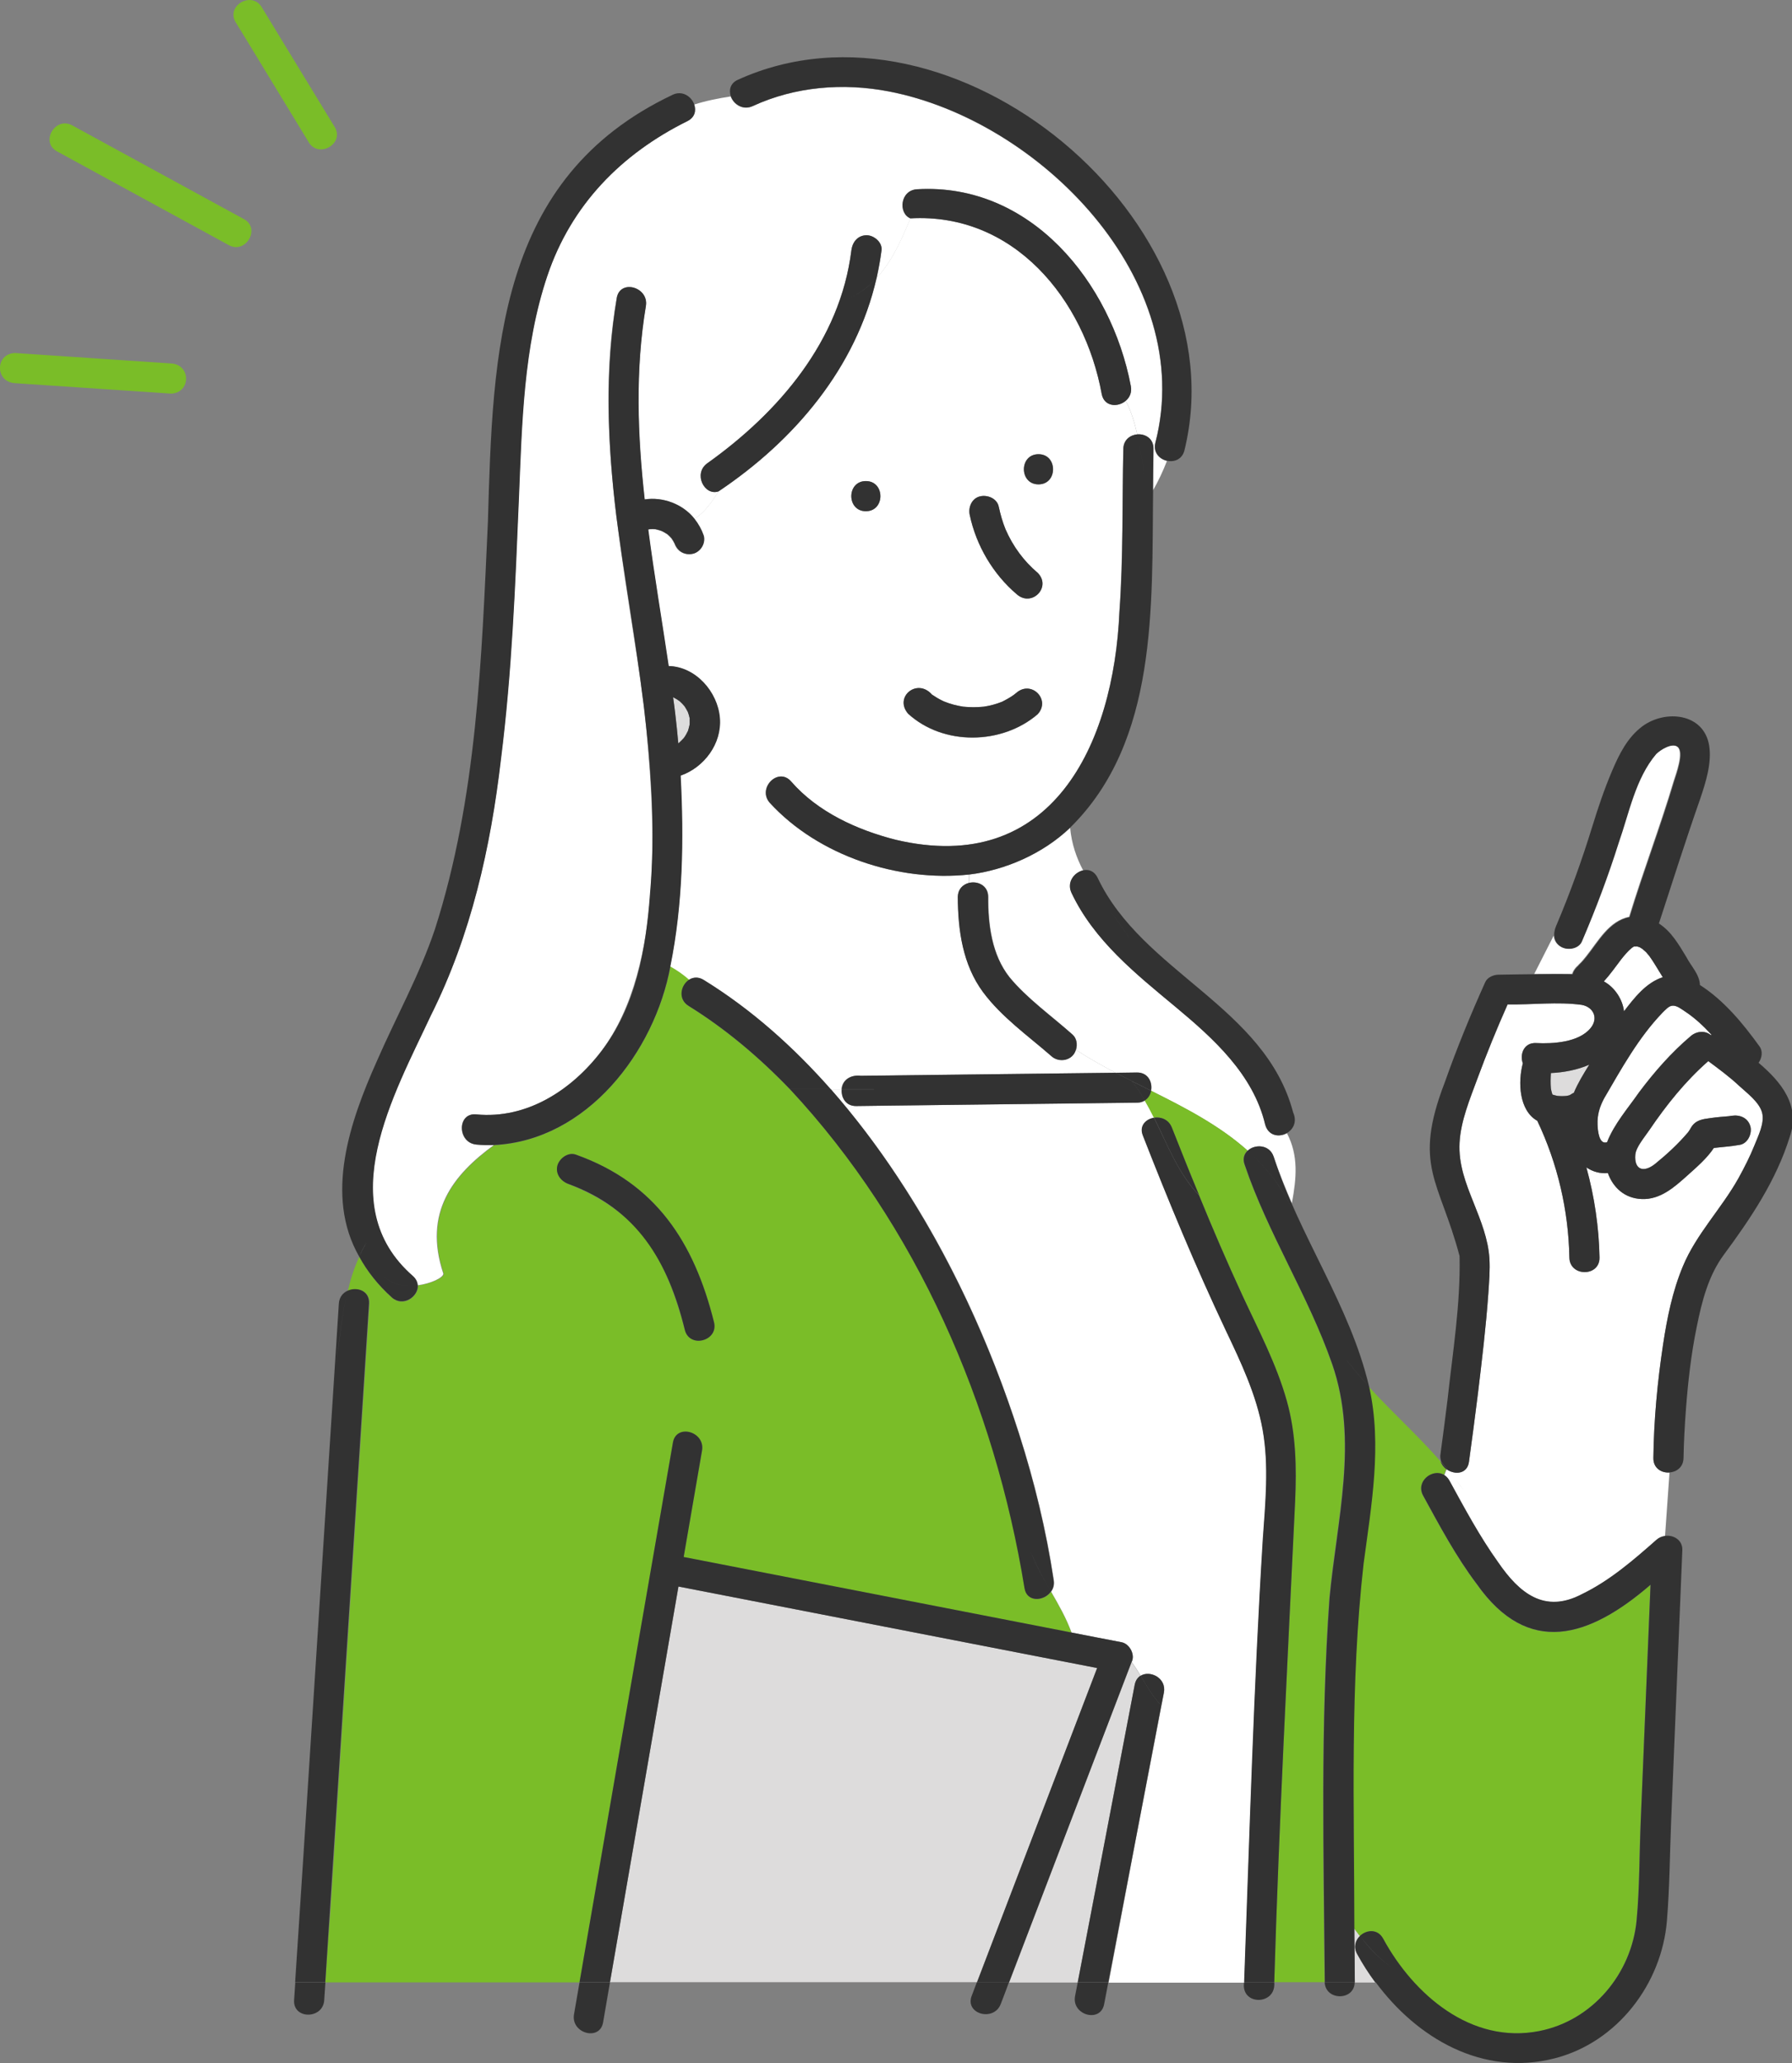
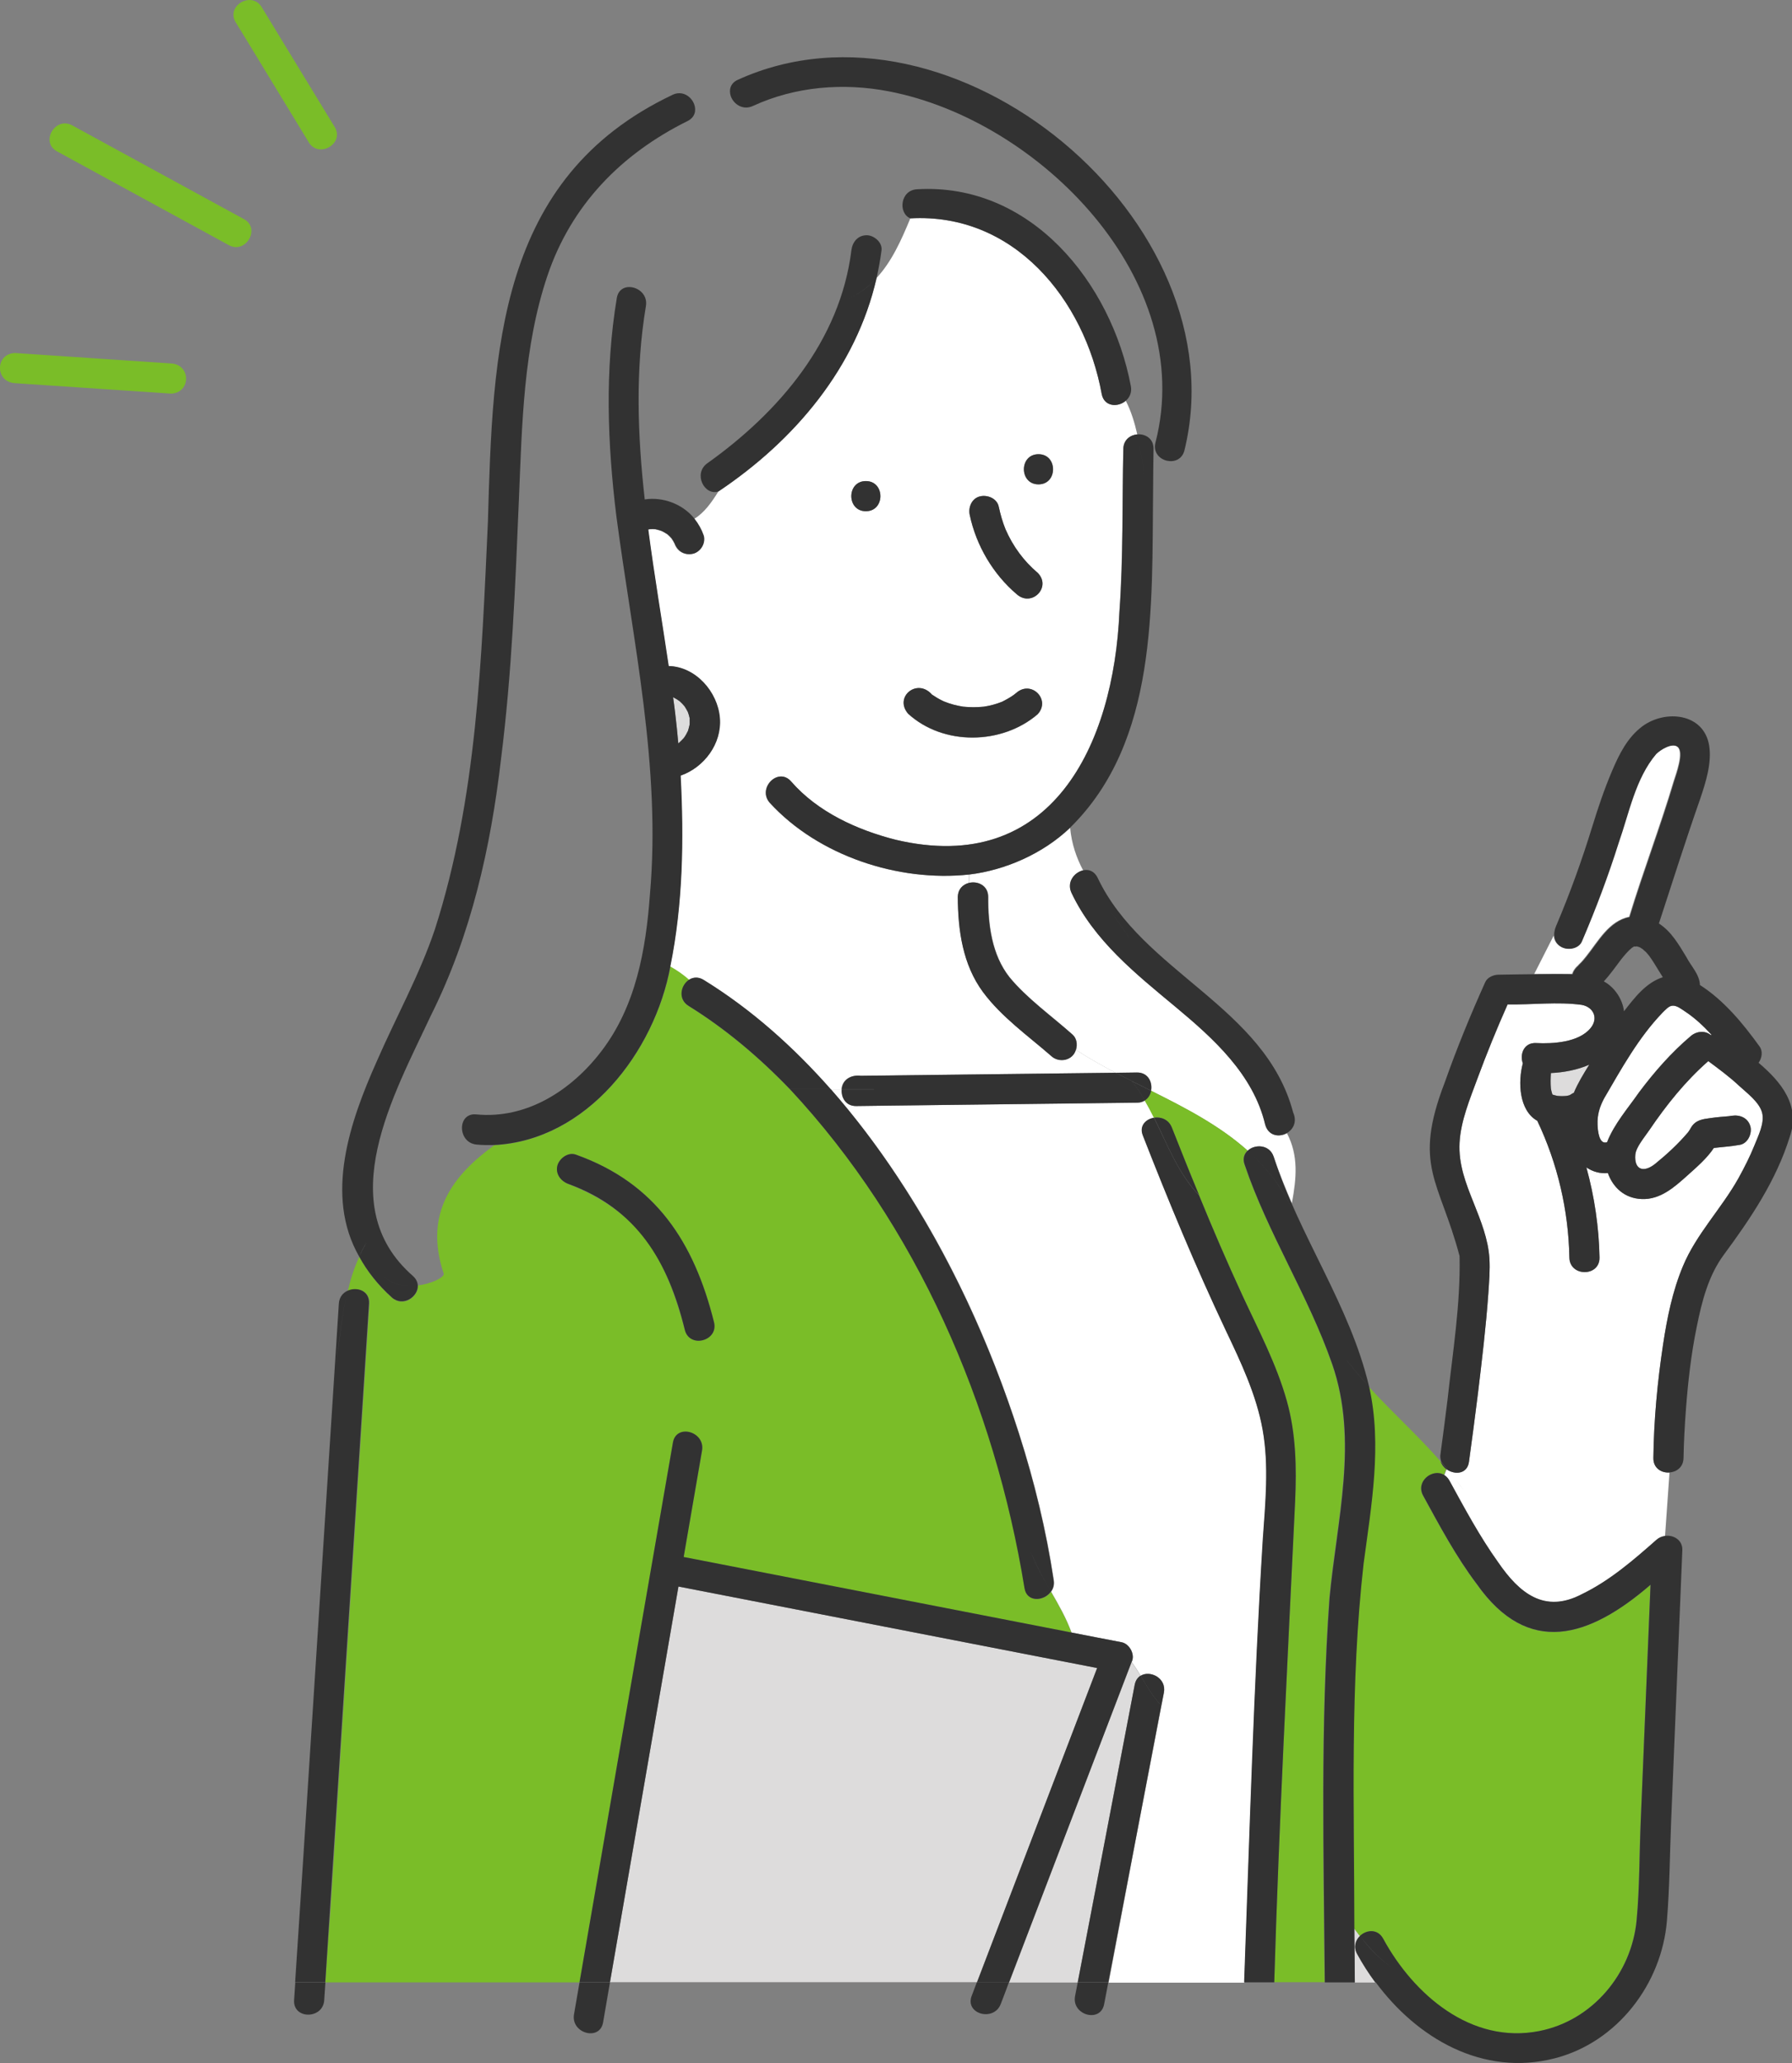
<svg xmlns="http://www.w3.org/2000/svg" version="1.1" id="レイヤー_1" x="0px" y="0px" viewBox="0 0 120.1 138.22" style="enable-background:new 0 0 120.1 138.22;" xml:space="preserve">
  <rect x="0" y="0" width="120.1" height="138.22" fill="#808080" stroke="none" />
  <style type="text/css">
	.st0{fill:#DDDCDC;}
	.st1{fill:#FFFFFF;}
	.st2{fill:#7ABD28;}
	.st3{fill:#323232;}
</style>
  <g>
    <path class="st0" d="M46.23,48.1c0,0,0,0.01,0,0.01C46.23,48.11,46.23,48.11,46.23,48.1C46.23,48.1,46.23,48.1,46.23,48.1z" />
    <path class="st0" d="M45.52,49.77C45.56,49.73,45.56,49.74,45.52,49.77L45.52,49.77z" />
    <path class="st0" d="M46.23,48.13c0-0.01,0-0.02,0-0.02C46.26,48.27,46.24,48.19,46.23,48.13z" />
-     <path class="st0" d="M64.55,47.35C64.63,47.36,64.61,47.36,64.55,47.35L64.55,47.35z" />
-     <path class="st1" d="M111.26,65.53c-1.03,0.43-1.77,1.36-2.42,2.22c-0.09-0.79-0.62-1.61-1.35-2c0.43-0.47,0.79-0.99,1.18-1.5   c0.21-0.26,0.44-0.54,0.7-0.75c0.05-0.03,0.1-0.06,0.14-0.09c0,0,0.01,0,0.01,0c0.04,0.01,0.19,0,0.17-0.01   c0.27,0.08,0.15,0.03,0.41,0.19c-0.02,0,0.19,0.17,0.22,0.2c0.03,0.03,0.22,0.27,0.19,0.22c0.34,0.47,0.63,0.97,0.93,1.47   C111.38,65.49,111.32,65.51,111.26,65.53z" />
    <path class="st1" d="M97.07,98.51c0.35,0.42,0.68,0.86,1.02,1.32C97.75,99.36,97.41,98.93,97.07,98.51c0.54,0.3,1.27,0.2,1.38-0.57   c0.21-1.52,0.41-3.05,0.6-4.57c0.27-2.24,0.54-4.48,0.7-6.73c0.05-0.77,0.12-1.56,0.07-2.34c-0.08-1.28-0.58-2.52-1.05-3.7   c-0.53-1.32-1.03-2.6-0.95-4.05c0.08-1.46,0.69-2.91,1.19-4.27c0.62-1.68,1.3-3.35,2.03-4.99c1.64,0.03,3.34-0.19,4.96,0.03   c0.82,0.15,1.14,0.92,0.59,1.57c-0.78,0.94-2.5,1.05-3.63,0.99c-0.83-0.05-1.12,0.75-0.9,1.36c-0.33,1.23-0.27,3.15,0.97,3.85   c1.36,2.86,2.09,5.99,2.15,9.16c0.02,1.3,2.04,1.3,2.02,0c-0.04-2.05-0.34-4.08-0.88-6.04c0.42,0.29,0.93,0.43,1.44,0.38   c0.34,0.96,1.12,1.7,2.27,1.74c1.24,0.05,2.18-0.79,3.04-1.56c0.6-0.54,1.33-1.16,1.79-1.86c0.55-0.07,1.12-0.1,1.74-0.21   c0.54-0.09,0.84-0.76,0.71-1.24c-0.16-0.57-0.7-0.79-1.24-0.71c-0.08,0.01-0.3,0.04-0.09,0.02c-0.46,0.04-0.91,0.07-1.37,0.14   c-0.52,0.07-0.97,0.13-1.27,0.62c-0.07,0.12-0.11,0.2-0.2,0.32c-0.67,0.79-1.42,1.48-2.22,2.13c-0.8,0.63-1.41,0.36-1.32-0.63   c0.05-0.5,0.6-1.14,0.94-1.64c1.14-1.68,2.42-3.28,3.95-4.62c0.71,0.53,1.41,1.04,2.06,1.65c0.52,0.48,1.37,1.1,1.55,1.82   c0.17,0.69-0.27,1.55-0.52,2.18c-0.3,0.75-0.67,1.47-1.06,2.18c-1.13,2.03-2.84,3.76-3.73,5.91c-0.7,1.67-1.06,3.46-1.33,5.24   c-0.38,2.51-0.62,5.07-0.65,7.61c-0.01,0.69,0.55,1.01,1.08,0.97l-0.3,4.27c-0.2,0.03-0.39,0.11-0.55,0.25   c-1.53,1.35-3.13,2.74-4.99,3.64c-2.52,1.33-4.21-0.06-5.63-2.13c-1.24-1.73-2.25-3.62-3.27-5.48c-0.09-0.17-0.21-0.29-0.35-0.37   c0.05-0.13,0.1-0.26,0.15-0.39C96.97,98.46,97.02,98.48,97.07,98.51z" />
    <path class="st2" d="M21.81,132.81h17.03c2.09-12.05,4.17-24.11,6.26-36.16c0.22-1.28,2.17-0.74,1.95,0.54   c-0.41,2.38-0.82,4.75-1.23,7.13c8.66,1.69,17.33,3.37,25.99,5.06c-0.36-0.98-0.85-1.84-1.37-2.74c-0.46,0.65-1.62,0.74-1.77-0.24   c-1.99-12.25-7.21-24.3-15.72-33.42H52.8h0.14c-2.04-2.12-4.29-4.03-6.79-5.58c-0.75-0.47-0.52-1.43,0.06-1.77   c-0.39-0.33-0.81-0.64-1.27-0.89c-1.07,5.75-5.61,11.67-11.81,11.98c-2.73,1.99-4.76,4.51-3.39,8.62c0,0.26-0.81,0.66-1.73,0.78   c0.05,0.76-0.99,1.49-1.74,0.82c-0.9-0.81-1.64-1.73-2.19-2.74c-0.35,0.75-0.59,1.51-0.77,2.29c0.62-0.3,1.5-0.02,1.45,0.85   c-0.88,13.64-1.75,27.27-2.63,40.91C22,129.76,21.91,131.29,21.81,132.81z M37.37,78.07c0.13-0.49,0.73-0.9,1.24-0.71   c5.35,1.91,7.91,5.87,9.24,11.21c0.33,1.26-1.62,1.79-1.95,0.54c-0.59-2.24-1.41-4.59-2.86-6.36c-1.32-1.61-3.02-2.68-4.97-3.43   C37.57,79.11,37.22,78.63,37.37,78.07z" />
    <path class="st1" d="M77.84,114.27c0.02,0.02,0.03,0.04,0.05,0.06C77.87,114.31,77.85,114.28,77.84,114.27   c0.06-0.29,0.11-0.58,0.17-0.87c0.19-0.98-0.93-1.52-1.56-1.13c-0.19-0.32-0.39-0.63-0.6-0.92c0.25-0.5-0.14-1.22-0.67-1.32   c-1.12-0.22-2.24-0.44-3.36-0.65c-0.36-0.98-0.85-1.84-1.37-2.74c0.15-0.21,0.23-0.47,0.18-0.77c-0.5-3.32-1.29-6.6-2.32-9.8   c-2.69-8.39-6.8-16.43-12.62-23.09h0.74c-0.06,0.54,0.26,1.13,0.97,1.12c0.78-0.01,1.56-0.02,2.34-0.03   c5.49-0.06,10.99-0.13,16.48-0.19c0.21,0,0.38-0.06,0.52-0.15c0.22,0.38,0.42,0.76,0.62,1.16c-0.55,0.09-1.01,0.54-0.75,1.2   c1.72,4.4,3.53,8.77,5.55,13.04c1.01,2.14,2.06,4.33,2.48,6.68c0.43,2.4,0.17,4.92,0.01,7.34c-0.61,9.88-0.89,19.78-1.25,29.68   h-9.1C75.47,126.63,76.65,120.45,77.84,114.27z" />
    <path class="st1" d="M74.77,71.87c-0.91-0.48-1.81-0.98-2.66-1.54c-0.21,0.73-1.14,0.89-1.66,0.4c-1.56-1.36-3.31-2.59-4.56-4.27   c-1.36-1.84-1.68-4.14-1.69-6.37c0-0.53,0.34-0.84,0.74-0.94c0-0.18,0-0.37,0-0.56c-4.73,0.51-10.1-1.25-13.36-4.81   c-0.85-0.98,0.57-2.41,1.43-1.43c1.78,2.05,4.42,3.25,7.01,3.91c10.45,2.47,14.62-6.35,15-15.3c0.26-3.62,0.18-7.26,0.26-10.89   c0.01-0.61,0.47-0.93,0.94-0.97c-0.18-0.79-0.41-1.55-0.77-2.25c-0.52,0.45-1.44,0.41-1.61-0.44c-1.16-6.37-5.9-12.17-12.83-11.78   c-0.61,1.48-1.26,2.92-2.27,4c-1.37,5.99-5.47,10.86-10.59,14.29c-0.47,0.76-0.95,1.43-1.62,1.84c0.26,0.33,0.47,0.7,0.61,1.1   c0.32,1.28-1.5,1.8-1.94,0.56c-0.06-0.12-0.12-0.23-0.2-0.34c-0.09-0.1-0.18-0.19-0.28-0.28c-0.12-0.08-0.25-0.16-0.39-0.22   c-0.14-0.05-0.28-0.09-0.42-0.12c-0.13-0.01-0.25-0.01-0.38,0c-0.03,0.01-0.07,0.01-0.1,0.02c0.4,3.06,0.92,6.11,1.37,9.15   c1.81,0.04,3.29,1.74,3.43,3.48c0.14,1.71-1.05,3.31-2.63,3.86c0.22,4.24,0.16,8.59-0.69,12.77c0.47,0.26,0.89,0.56,1.27,0.89   c0.27-0.16,0.61-0.19,0.96,0.03c3.21,1.98,6.02,4.5,8.51,7.32h0.74c0.05-0.63,0.6-0.98,1.28-0.9v-0.21v0.21   C63.39,72,69.08,71.94,74.77,71.87z M69.6,32.45c-1.3,0-1.3-2.02,0-2.02C70.9,30.43,70.9,32.45,69.6,32.45z M68.14,39.81   c-1.59-1.35-2.72-3.27-3.15-5.32c-0.11-0.52,0.15-1.12,0.71-1.24c0.5-0.11,1.13,0.15,1.24,0.71c0.11,0.51,0.25,1.01,0.45,1.5   c0,0,0,0,0,0c0.49,1.13,1.23,2.14,2.17,2.93C70.48,39.35,69.14,40.7,68.14,39.81z M62.46,46.54c0.22,0.15,0.45,0.3,0.7,0.41   c0,0,0.09,0.04,0.13,0.06c0.41,0.16,0.82,0.27,1.25,0.34c0.47,0.05,0.94,0.05,1.41,0c0.41-0.07,0.82-0.18,1.21-0.33   c0.28-0.14,0.55-0.29,0.8-0.47c-0.02,0.01,0.15-0.12,0.15-0.12c1.01-0.89,2.33,0.46,1.43,1.43c-2.39,2.05-6.32,2.12-8.68-0.04   C59.9,46.7,61.47,45.41,62.46,46.54z M58.03,32.23c1.3,0,1.3,2.02,0,2.02C56.73,34.25,56.73,32.23,58.03,32.23z" />
    <path class="st1" d="M83.62,77.09c-1.88-1.68-4.17-2.86-6.47-4.01c0.11-0.57-0.2-1.23-0.95-1.22c-0.47,0.01-0.95,0.01-1.42,0.02   c-0.91-0.48-1.81-0.98-2.66-1.54c0.11-0.36,0.05-0.78-0.23-1.03c-1.38-1.23-3.08-2.44-4.23-3.85c-1.18-1.5-1.43-3.5-1.42-5.37   c0-0.77-0.71-1.08-1.28-0.94c0-0.18,0-0.37,0-0.56c2.44-0.3,4.95-1.41,6.76-3.13c0.1,1.07,0.42,2,0.87,2.85   c-0.58,0.14-1.1,0.8-0.77,1.51c1.51,3.19,4.3,5.41,6.95,7.62c2.56,2.13,5.23,4.53,6.03,7.9c0.18,0.75,0.92,0.86,1.45,0.58   c0.79,1.5,0.64,3.03,0.33,4.69c-0.44-1.02-0.86-2.06-1.22-3.12C85.08,76.66,84.1,76.64,83.62,77.09z" />
    <path class="st1" d="M104.6,63.42c0.43,0.25,1.16,0.14,1.38-0.36c0.93-2.17,1.76-4.37,2.47-6.62c0.7-1.99,1.12-4.3,2.51-5.94   c0.28-0.28,1.08-0.79,1.46-0.47c0.44,0.38-0.11,1.83-0.25,2.28c-0.91,3.06-2.06,6.06-2.99,9.11c-1.37,0.28-2.08,1.64-2.88,2.64   c-0.15,0.19-0.3,0.37-0.48,0.54c-0.09,0.08-0.13,0.12,0,0.02c-0.22,0.17-0.39,0.39-0.46,0.63c-0.87-0.02-1.69,0-2.54,0.01   l1.31-2.58C104.15,62.97,104.29,63.25,104.6,63.42z" />
-     <path class="st1" d="M76.22,29.1c-0.18-0.79-0.41-1.55-0.77-2.25c0.26-0.22,0.42-0.56,0.34-0.98c-1.32-6.94-6.71-13.64-14.33-13.19   c-1.12,0.07-1.27,1.6-0.44,1.95c-0.61,1.48-1.26,2.92-2.27,4c0.14-0.61,0.25-1.22,0.33-1.86c0.07-0.54-0.52-1.01-1.01-1.01   c-0.59,0.01-0.94,0.46-1.01,1.01c-0.75,6.05-4.85,10.84-9.66,14.27c-0.96,0.69-0.19,2.21,0.76,1.88c-0.47,0.76-0.95,1.43-1.62,1.84   c-0.77-0.98-2.11-1.49-3.34-1.3c-0.48-4.31-0.64-8.64,0.08-12.96c0.21-1.27-1.73-1.82-1.95-0.54c-1.6,9.2,0.67,18.39,1.85,27.5   c0.71,6.88,1.45,17.21-2.88,22.96c-1.99,2.61-5,4.57-8.39,4.24c-1.29-0.13-1.28,1.9,0,2.02c0.4,0.04,0.8,0.04,1.19,0.03   c-2.73,1.99-4.76,4.51-3.39,8.62c0,0.26-0.81,0.66-1.73,0.78c-0.01-0.21-0.11-0.42-0.32-0.61c-5.49-4.79-1.27-12.18,1.2-17.46   c2.69-5.37,4.02-11.26,4.7-17.19c0.73-5.79,0.96-11.63,1.2-17.46c0.2-4.98,0.3-10.14,1.91-14.91c1.59-4.74,4.95-8.16,9.39-10.36   c0.5-0.25,0.59-0.71,0.45-1.11c0.8-0.26,1.64-0.42,2.46-0.55c0.19,0.53,0.81,0.96,1.48,0.65c2.84-1.31,6.05-1.56,9.11-0.98   c10.09,1.94,20.68,12.62,17.87,23.53c-0.17,0.65,0.27,1.11,0.78,1.22c-0.26,0.66-0.56,1.33-0.95,1.99c0-0.94,0.01-1.87,0.03-2.8   C77.31,29.38,76.76,29.06,76.22,29.1z" />
    <path class="st2" d="M86.8,100.58c0.1-2.25,0.06-4.51-0.55-6.7c-0.69-2.48-1.92-4.79-2.99-7.11c-1.02-2.2-1.98-4.44-2.9-6.69   c0.2,0.2,0.41,0.4,0.63,0.59c-0.23-0.18-0.44-0.38-0.63-0.59c-0.62-1.51-1.23-3.02-1.83-4.54c-0.21-0.55-0.74-0.73-1.2-0.66   c-0.19-0.39-0.4-0.78-0.62-1.16c0.23-0.15,0.37-0.39,0.43-0.65c2.31,1.15,4.59,2.33,6.47,4.01c-0.23,0.22-0.35,0.54-0.21,0.94   c1.56,4.62,4.28,8.77,5.87,13.37c1.77,5.11,0.3,10.45-0.18,15.64c-0.62,8.57-0.39,17.19-0.32,25.77H85.4   C85.72,122.06,86.3,111.32,86.8,100.58z" />
    <path class="st0" d="M75.84,111.35c0.21,0.29,0.41,0.6,0.6,0.92c-0.19,0.11-0.33,0.31-0.39,0.6c-0.17,0.87-0.33,1.74-0.5,2.61   c-1.11,5.78-2.22,11.56-3.32,17.34h-4.6C70.37,125.65,73.1,118.5,75.84,111.35z" />
    <path class="st0" d="M90.76,129.19c0.13,0.18,0.26,0.35,0.39,0.52c-0.3,0.29-0.44,0.73-0.19,1.2c0.36,0.66,0.77,1.3,1.22,1.91   h-1.38C90.78,131.6,90.76,130.39,90.76,129.19z" />
    <path class="st0" d="M41.23,130.78c1.41-8.16,2.83-16.33,4.24-24.49c9.35,1.82,18.71,3.64,28.06,5.46   c-2.68,7.02-5.37,14.03-8.05,21.05h-24.6C41,132.13,41.11,131.46,41.23,130.78z" />
    <path class="st2" d="M91.14,129.71c-0.13-0.17-0.26-0.34-0.39-0.52c0-8.14-0.3-16.34,0.62-24.44c0.52-3.9,1.25-7.94,0.37-11.84   c1.58,1.73,3.24,3.21,4.8,4.99c0.07,0.22,0.21,0.4,0.38,0.53c-0.05,0.13-0.1,0.26-0.15,0.39c-0.75-0.46-1.93,0.42-1.4,1.39   c1.11,2.02,2.2,4.08,3.6,5.93c3.44,4.88,7.53,3.6,11.64,0.04c-0.22,5.31-0.44,10.61-0.66,15.92c-0.09,2.17-0.07,4.37-0.27,6.53   c-0.33,3.6-2.96,6.75-6.53,7.45c-4.56,0.9-8.42-2.44-10.46-6.19C92.33,129.2,91.58,129.29,91.14,129.71z" />
    <path class="st1" d="M114.66,69.35c-0.4-0.33-0.96-0.27-1.35,0.06c-1.31,1.11-2.43,2.39-3.46,3.76c-0.75,1.08-1.67,2.12-2.15,3.35   c-0.54,0.2-0.63-0.82-0.64-1.18c-0.03-0.64,0.14-1.2,0.44-1.76c1.16-1.99,2.31-4.08,3.92-5.75c0.17-0.16,0.4-0.44,0.65-0.46   c0.3-0.03,0.63,0.24,0.86,0.39c0.65,0.43,1.23,0.97,1.77,1.56C114.69,69.34,114.67,69.34,114.66,69.35z" />
    <path class="st0" d="M45.11,46.71c0.16,0.08,0.29,0.16,0.43,0.26c0.12,0.1,0.24,0.23,0.34,0.35c0.08,0.12,0.15,0.25,0.22,0.38   c0.05,0.13,0.09,0.27,0.12,0.41c0,0,0,0,0,0c0,0.01,0,0.01,0,0.03c0,0.11,0.01,0.36,0,0.41c0,0,0,0,0,0   c-0.03,0.14-0.07,0.28-0.11,0.42c-0.08,0.17-0.17,0.33-0.28,0.48c-0.1,0.11-0.22,0.23-0.33,0.33c-0.01,0.01-0.03,0.02-0.04,0.03   C45.37,48.77,45.25,47.74,45.11,46.71z" />
    <path class="st0" d="M105.48,73.21c-0.1,0.04-0.18,0.11-0.28,0.16c-0.07,0.02-0.14,0.04-0.21,0.05c-0.2,0.02-0.4,0.02-0.61,0   c-0.1-0.02-0.21-0.05-0.31-0.08c-0.01-0.01-0.02-0.01-0.03-0.02c-0.04-0.13-0.08-0.26-0.1-0.39c-0.03-0.35-0.02-0.69,0-1.04   c0.87-0.04,1.77-0.21,2.57-0.56C106.13,71.95,105.75,72.56,105.48,73.21z" />
    <path class="st3" d="M92.81,132.81h-0.64c-0.45-0.61-0.86-1.25-1.22-1.91c-0.25-0.47-0.11-0.91,0.19-1.2   c0.65,0.85,1.38,1.62,2.28,2.22c-0.9-0.6-1.62-1.38-2.28-2.22c0.43-0.42,1.19-0.5,1.56,0.18c2.04,3.75,5.9,7.09,10.46,6.19   c3.57-0.7,6.2-3.85,6.53-7.45c0.2-2.16,0.18-4.37,0.27-6.53c0.22-5.31,0.44-10.61,0.66-15.92c-4.12,3.56-8.2,4.84-11.64-0.04   c-1.39-1.84-2.49-3.9-3.6-5.93c-0.53-0.97,0.65-1.85,1.4-1.39c-0.26,0.64-0.5,1.28-0.25,2.05c-0.26-0.77-0.01-1.41,0.25-2.05   c0.13,0.08,0.25,0.2,0.35,0.37c1.02,1.86,2.03,3.75,3.27,5.48c1.42,2.07,3.11,3.46,5.63,2.13c1.86-0.9,3.46-2.29,4.99-3.64   c0.16-0.14,0.35-0.22,0.55-0.25l-0.24,3.47l0.24-3.47c0.58-0.09,1.21,0.27,1.18,0.96c-0.25,6.05-0.5,12.1-0.75,18.15   c-0.09,2.21-0.1,4.44-0.28,6.64c-0.34,4.27-3.34,8.18-7.53,9.25c-4.82,1.23-9.22-1.34-12-5.11H92.81z" />
    <path class="st3" d="M64.94,59.15c0,0.94,0,1.78,0,2.88C64.94,60.93,64.94,60.09,64.94,59.15c0.58-0.14,1.28,0.17,1.28,0.94   c-0.01,1.87,0.24,3.87,1.42,5.37c1.15,1.41,2.85,2.62,4.23,3.85c0.29,0.25,0.35,0.67,0.23,1.03c-0.51-0.33-1-0.68-1.47-1.06   c0.47,0.38,0.96,0.73,1.47,1.06c-0.21,0.73-1.14,0.9-1.66,0.4c-1.56-1.36-3.31-2.59-4.56-4.27c-1.36-1.84-1.68-4.14-1.69-6.37   C64.2,59.56,64.54,59.25,64.94,59.15z" />
    <path class="st3" d="M78,113.4c-0.06,0.29-0.11,0.58-0.17,0.87c-0.56-0.58-0.97-1.3-1.39-2C77.07,111.87,78.19,112.42,78,113.4z" />
    <path class="st3" d="M75.55,115.47c0.17-0.87,0.33-1.74,0.5-2.61c0.06-0.29,0.2-0.48,0.39-0.6c0.43,0.7,0.84,1.43,1.39,2   c-1.18,6.18-2.37,12.36-3.55,18.54h-2.05C73.34,127.03,74.45,121.25,75.55,115.47z" />
    <path class="st3" d="M72.23,132.81h2.05c-0.09,0.49-0.19,0.97-0.28,1.46c-0.24,1.28-2.19,0.74-1.95-0.54   C72.11,133.42,72.17,133.11,72.23,132.81z" />
    <path class="st3" d="M60.11,78.79c3.53,5.32,6.24,11.2,8.18,17.27c1.02,3.2,1.82,6.48,2.32,9.8c0.05,0.31-0.03,0.57-0.18,0.77   c-0.47-0.81-0.94-1.66-1.35-2.66c0.4,1,0.88,1.85,1.35,2.66c-0.46,0.65-1.62,0.74-1.77-0.24c-1.99-12.25-7.21-24.3-15.72-33.42   h2.74C57.29,74.8,58.77,76.76,60.11,78.79z" />
    <path class="st3" d="M46.21,65.62c1.23,1.06,2.19,2.38,3.72,3.14C48.4,68,47.44,66.68,46.21,65.62c0.27-0.16,0.61-0.19,0.96,0.03   c3.21,1.98,6.02,4.5,8.51,7.32h-2.74c-2.04-2.12-4.29-4.03-6.79-5.58C45.4,66.93,45.63,65.96,46.21,65.62z" />
-     <path class="st3" d="M90.79,132.81c-0.02,1.24-1.95,1.24-2.01,0H90.79z" />
    <path class="st3" d="M83.62,77.09c1.24,1.1,2.3,2.43,3.07,4.1C85.92,79.51,84.86,78.19,83.62,77.09c0.48-0.45,1.46-0.42,1.74,0.4   c1.7,5.3,5.13,9.98,6.4,15.42c-0.67-0.74-1.33-1.52-1.96-2.4c0.63,0.88,1.28,1.66,1.96,2.4c0.88,3.9,0.15,7.94-0.37,11.84   c-0.92,8.11-0.63,16.3-0.62,24.44c-0.33-0.46-0.65-0.93-0.96-1.4c0.31,0.47,0.63,0.94,0.96,1.4c0.01,1.21,0.03,2.42,0.03,3.62   h-2.01c-0.07-8.58-0.3-17.2,0.32-25.77c0.49-5.19,1.95-10.53,0.18-15.64c-1.6-4.6-4.31-8.75-5.87-13.37   C83.27,77.63,83.39,77.3,83.62,77.09z" />
    <path class="st3" d="M75.82,72.38c0.01,0.01,0.02,0.03,0.03,0.04c-0.36-0.18-0.72-0.37-1.08-0.55c0.47-0.01,0.95-0.01,1.42-0.02   c0.75-0.01,1.06,0.65,0.95,1.22c-0.43-0.22-0.87-0.43-1.3-0.65C75.84,72.41,75.83,72.4,75.82,72.38z" />
    <path class="st3" d="M58.57,72.97h-2.15c0.05-0.63,0.6-0.98,1.28-0.9v0.31v-0.31c5.69-0.07,11.38-0.13,17.08-0.2   c0.36,0.19,0.72,0.37,1.08,0.55c0.32,0.41,0.61,0.85,0.87,1.3c-0.14,0.09-0.31,0.15-0.52,0.15C70.7,73.94,65.21,74,59.72,74.07   c-0.78,0.01-1.56,0.02-2.34,0.03c-0.7,0.01-1.02-0.58-0.97-1.12H58.57z" />
    <path class="st3" d="M77.15,73.08c-0.05,0.26-0.19,0.5-0.43,0.65c-0.26-0.45-0.55-0.89-0.87-1.3   C76.28,72.64,76.71,72.86,77.15,73.08z" />
-     <path class="st3" d="M85.4,132.81c0.14,1.56-2.26,1.57-2.02,0H85.4z" />
    <path class="st3" d="M78.54,75.54c0.6,1.52,1.2,3.03,1.83,4.54c-1.39-1.43-2.12-3.37-3.02-5.2C77.8,74.81,78.32,74.99,78.54,75.54z   " />
    <path class="st3" d="M77.34,74.88c0.91,1.83,1.64,3.77,3.02,5.2c0.92,2.25,1.88,4.48,2.9,6.69c1.08,2.33,2.3,4.63,2.99,7.11   c0.61,2.18,0.65,4.45,0.55,6.7c-0.51,10.74-1.08,21.48-1.4,32.23h-2.02c0.36-9.89,0.64-19.79,1.25-29.68   c0.17-2.42,0.42-4.94-0.01-7.34c-0.42-2.35-1.46-4.54-2.48-6.68c-2.02-4.27-3.83-8.64-5.55-13.04   C76.33,75.42,76.79,74.97,77.34,74.88z" />
    <path class="st3" d="M67.07,134.26c-0.46,1.2-2.41,0.68-1.95-0.54c0.12-0.31,0.23-0.61,0.35-0.92h2.15   C67.44,133.29,67.26,133.78,67.07,134.26z" />
    <path class="st3" d="M40.71,121.99c1.46-8.45,2.92-16.9,4.39-25.35c0.22-1.28,2.17-0.74,1.95,0.54c-0.41,2.38-0.82,4.75-1.23,7.13   c8.66,1.69,17.33,3.37,25.99,5.06c0.16,0.42,0.3,0.85,0.39,1.33c-0.1-0.48-0.23-0.91-0.39-1.33c1.12,0.22,2.24,0.44,3.36,0.65   c0.53,0.11,0.92,0.83,0.67,1.32c-0.17-0.23-0.34-0.45-0.54-0.65c0.2,0.2,0.37,0.42,0.54,0.65c-2.74,7.15-5.47,14.31-8.21,21.46   h-2.15c2.68-7.02,5.37-14.03,8.05-21.05c-9.35-1.82-18.71-3.64-28.06-5.46c-1.53,8.84-3.06,17.68-4.59,26.51h-2.04   C39.46,129.2,40.09,125.6,40.71,121.99z" />
    <path class="st3" d="M38.84,132.81h2.04c-0.15,0.89-0.31,1.79-0.46,2.68c-0.22,1.28-2.17,0.74-1.95-0.54   C38.59,134.24,38.72,133.52,38.84,132.81z" />
    <path class="st3" d="M20.73,118.18c0.66-10.28,1.32-20.56,1.98-30.85c0.03-0.43,0.27-0.71,0.57-0.85c-0.37,1.58-0.5,3.23-0.8,5.06   c0.31-1.83,0.43-3.48,0.8-5.06c0.62-0.3,1.5-0.02,1.45,0.85c-0.98,15.16-1.95,30.32-2.93,45.47h-2.02   C20.1,127.93,20.42,123.06,20.73,118.18z" />
    <path class="st3" d="M21.81,132.81c-0.03,0.4-0.05,0.79-0.08,1.19c-0.08,1.29-2.1,1.3-2.02,0c0.03-0.4,0.05-0.79,0.08-1.19H21.81z" />
    <path class="st3" d="M38.61,77.36c5.35,1.91,7.91,5.88,9.24,11.21c0.33,1.26-1.62,1.79-1.95,0.54c-1.12-4.6-3.21-8.13-7.83-9.8   c-0.51-0.2-0.86-0.68-0.71-1.24C37.51,77.58,38.1,77.16,38.61,77.36z" />
    <path class="st3" d="M31.93,76.68c0.4,0.04,0.8,0.04,1.19,0.03c1.4-1.02,2.98-1.89,4.38-2.77c-1.4,0.88-2.98,1.75-4.38,2.77   c6.21-0.31,10.75-6.23,11.81-11.98c-0.06-0.04-0.12-0.08-0.19-0.11c0.07,0.03,0.12,0.08,0.19,0.11c0.85-4.18,0.91-8.53,0.69-12.77   c1.58-0.55,2.77-2.14,2.63-3.86c-0.14-1.74-1.61-3.44-3.43-3.48c-0.45-3.04-0.97-6.09-1.37-9.15c0.03-0.01,0.07-0.01,0.1-0.02   c0.13-0.01,0.25-0.01,0.38,0c0.14,0.03,0.28,0.07,0.42,0.12c0.13,0.06,0.26,0.14,0.39,0.22c0.1,0.09,0.2,0.18,0.28,0.28   c0.07,0.11,0.14,0.22,0.2,0.34c0.19,0.52,0.68,0.81,1.23,0.69c0.51-0.12,0.88-0.74,0.71-1.24c-0.14-0.4-0.35-0.77-0.61-1.1   c-0.58,0.35-1.31,0.51-2.31,0.35c1,0.17,1.73,0.01,2.31-0.35c-0.77-0.98-2.11-1.49-3.34-1.3c-0.48-4.31-0.64-8.64,0.08-12.96   c0.21-1.27-1.73-1.82-1.95-0.54c-0.81,4.86-0.63,9.76-0.03,14.63c1.11,8.4,3,16.79,2.25,25.32c-0.27,3.71-0.94,7.49-3.25,10.51   c-1.99,2.61-5,4.57-8.39,4.24C30.63,74.53,30.65,76.55,31.93,76.68z M45.52,49.77c0.02-0.02,0.03-0.03,0.03-0.03   C45.55,49.74,45.54,49.75,45.52,49.77z M45.11,46.71c0.16,0.08,0.29,0.16,0.43,0.26c0.12,0.1,0.24,0.23,0.34,0.35   c0.08,0.12,0.15,0.25,0.22,0.38c0.05,0.13,0.09,0.27,0.12,0.41c0,0,0,0,0,0c0,0,0-0.01,0-0.01c0,0,0,0.01,0,0.01   c0.03,0.16,0,0.08,0,0.02c0,0.11,0.01,0.36,0,0.41c0,0,0,0,0,0c-0.03,0.14-0.07,0.28-0.11,0.42c-0.08,0.17-0.17,0.33-0.28,0.48   c-0.1,0.11-0.22,0.23-0.33,0.33c-0.01,0.01-0.03,0.02-0.04,0.03c-0.06-0.68-0.13-1.35-0.21-2.03   C45.21,47.42,45.16,47.06,45.11,46.71z" />
    <path class="st3" d="M25.24,71.13c1.29-2.97,2.88-5.81,3.91-8.88c2.82-8.79,3.13-18.14,3.55-27.3   c0.33-11.39,0.61-23.01,12.36-28.59c0.66-0.33,1.28,0.1,1.47,0.64c-1.23,0.4-2.39,1.04-3.33,2.22c0.94-1.18,2.1-1.82,3.33-2.22   c0.14,0.4,0.05,0.86-0.45,1.11c-4.44,2.2-7.79,5.62-9.39,10.36c-1.61,4.77-1.7,9.93-1.91,14.91c-0.24,5.83-0.47,11.67-1.2,17.46   c-0.69,5.94-2.01,11.82-4.7,17.19c-2.47,5.29-6.68,12.68-1.2,17.46c0.21,0.19,0.3,0.4,0.32,0.61c-0.89,0.12-1.9-0.02-2.41-0.78   c0.51,0.76,1.51,0.9,2.41,0.78c0.05,0.76-0.99,1.49-1.74,0.82c-0.9-0.81-1.64-1.73-2.19-2.74c0.15-0.31,0.31-0.62,0.49-0.93   c-0.19,0.31-0.35,0.62-0.49,0.93C21.73,80.1,23.46,75.12,25.24,71.13z" />
    <path class="st3" d="M61.46,12.68c7.62-0.45,13.02,6.25,14.33,13.19c0.08,0.42-0.08,0.76-0.34,0.98c-0.39-0.77-0.93-1.48-1.7-2.1   c0.77,0.62,1.31,1.33,1.7,2.1c-0.52,0.45-1.44,0.41-1.61-0.44c-1.16-6.37-5.9-12.17-12.83-11.78c0.1-0.25,0.2-0.5,0.3-0.75   c-0.1,0.25-0.2,0.5-0.3,0.75C60.18,14.28,60.33,12.74,61.46,12.68z" />
    <path class="st3" d="M47.4,31.04c4.81-3.42,8.91-8.22,9.66-14.27c0.07-0.55,0.42-1,1.01-1.01c0.49-0.01,1.08,0.47,1.01,1.01   c-0.08,0.63-0.2,1.25-0.33,1.86c-0.57,0.61-1.25,1.12-2.09,1.46c0.84-0.34,1.52-0.84,2.09-1.46c-1.37,5.99-5.47,10.86-10.59,14.29   c0.39-0.63,0.77-1.32,1.25-1.95c-0.48,0.64-0.86,1.32-1.25,1.95C47.21,33.25,46.44,31.73,47.4,31.04z" />
    <path class="st3" d="M53.02,52.35c1.78,2.05,4.42,3.25,7.01,3.91c10.45,2.47,14.62-6.36,15-15.3c0.26-3.62,0.18-7.26,0.26-10.89   c0.01-0.61,0.47-0.93,0.94-0.97c0.28,1.26,0.41,2.59,0.63,3.93c-0.22-1.34-0.35-2.68-0.63-3.93c0.53-0.04,1.09,0.28,1.08,0.97   c-0.02,0.92-0.02,1.86-0.03,2.8c-0.13,0.23-0.27,0.46-0.42,0.69c0.15-0.23,0.29-0.46,0.42-0.69c-0.09,7.73,0.34,16.8-5.57,22.59   c-0.02-0.22-0.03-0.45-0.03-0.68c0,0.23,0.01,0.46,0.03,0.68c-1.81,1.73-4.33,2.84-6.76,3.13c0-0.23,0-0.46,0-0.71   c0,0.25,0,0.48,0,0.71c-4.73,0.51-10.1-1.25-13.36-4.81C50.74,52.8,52.16,51.37,53.02,52.35z" />
    <path class="st3" d="M58.03,32.23c1.3,0,1.3,2.02,0,2.02C56.73,34.25,56.73,32.23,58.03,32.23z" />
    <path class="st3" d="M69.6,30.43c1.3,0,1.3,2.02,0,2.02C68.3,32.45,68.29,30.43,69.6,30.43z" />
    <path class="st3" d="M69.54,47.85c0.91-0.97-0.42-2.32-1.43-1.43c0,0-0.17,0.13-0.15,0.12c-0.25,0.18-0.52,0.33-0.8,0.47   c-0.39,0.16-0.8,0.27-1.21,0.33c-0.47,0.05-0.94,0.05-1.41,0c-0.43-0.07-0.84-0.17-1.25-0.34c-0.04-0.02-0.14-0.06-0.13-0.06   c-0.25-0.12-0.48-0.26-0.7-0.41c-0.99-1.13-2.56,0.16-1.6,1.28C63.22,49.97,67.15,49.9,69.54,47.85z M64.55,47.35   C64.63,47.36,64.61,47.36,64.55,47.35L64.55,47.35z" />
    <path class="st3" d="M49.44,5.35c14.45-6.58,33.71,9.47,29.94,24.83c-0.16,0.61-0.69,0.79-1.16,0.69c0.26-0.66,0.48-1.32,0.7-1.98   c-0.22,0.66-0.44,1.32-0.7,1.98c-0.51-0.11-0.95-0.57-0.78-1.22c2.81-10.91-7.78-21.59-17.87-23.53c-3.05-0.59-6.27-0.33-9.11,0.98   c-0.67,0.31-1.29-0.12-1.48-0.65c0.68-0.11,1.34-0.21,1.98-0.33c-0.64,0.13-1.3,0.22-1.98,0.33C48.84,6.04,48.94,5.58,49.44,5.35z" />
    <path class="st3" d="M46.23,48.11C46.23,48.11,46.23,48.11,46.23,48.11c0,0.01,0,0.02,0,0.03C46.23,48.12,46.23,48.11,46.23,48.11z   " />
    <path class="st3" d="M68.14,39.81c-1.59-1.35-2.72-3.27-3.15-5.32c-0.11-0.52,0.15-1.12,0.71-1.24c0.5-0.11,1.13,0.15,1.24,0.71   c0.11,0.51,0.25,1.01,0.45,1.5c0,0,0,0,0,0c0.49,1.13,1.23,2.14,2.17,2.93C70.48,39.35,69.14,40.7,68.14,39.81z" />
    <path class="st3" d="M72.58,58.31c0.9,1.72,2.27,3.14,3.24,4.75C74.85,61.44,73.47,60.03,72.58,58.31   c0.37-0.09,0.76,0.04,0.98,0.49c3,6.35,11.24,8.63,13.11,15.74c-0.32-0.39-0.66-0.77-1.01-1.12c0.35,0.35,0.69,0.73,1.01,1.12   c0.61,1.35-1.47,2.22-1.88,0.8c-0.8-3.37-3.47-5.77-6.03-7.9c-2.65-2.2-5.44-4.43-6.95-7.62C71.47,59.1,71.99,58.45,72.58,58.31z" />
    <path class="st3" d="M96.95,98.37c-0.01,0.02-0.01,0.04-0.02,0.06c-0.17-0.13-0.31-0.31-0.38-0.53   C96.68,98.05,96.82,98.21,96.95,98.37z" />
    <path class="st3" d="M97.07,98.51c-0.05-0.03-0.09-0.05-0.14-0.08c0.01-0.02,0.01-0.04,0.02-0.06   C96.99,98.41,97.03,98.46,97.07,98.51z" />
    <path class="st3" d="M96.95,98.37c0.04,0.05,0.08,0.09,0.12,0.14c0.54,0.3,1.27,0.2,1.38-0.57c0.21-1.52,0.41-3.05,0.6-4.57   c0.27-2.24,0.54-4.48,0.7-6.73c0.05-0.77,0.12-1.56,0.07-2.34c-0.08-1.28-0.58-2.52-1.05-3.7c-0.53-1.32-1.03-2.6-0.95-4.05   c0.08-1.46,0.69-2.91,1.19-4.27c0.62-1.68,1.3-3.35,2.03-4.99c1.64,0.03,3.34-0.19,4.96,0.03c0.82,0.15,1.14,0.92,0.59,1.57   c-0.78,0.94-2.5,1.05-3.63,0.99c-0.83-0.05-1.12,0.75-0.9,1.36c-0.33,1.23-0.27,3.15,0.97,3.85c1.36,2.86,2.09,5.99,2.15,9.16   c0.02,1.3,2.04,1.3,2.02,0c-0.04-2.05-0.34-4.08-0.88-6.04c0.42,0.29,0.93,0.43,1.44,0.38c0.34,0.96,1.12,1.7,2.27,1.74   c1.24,0.05,2.18-0.79,3.04-1.56c0.6-0.54,1.33-1.16,1.79-1.86c0.55-0.07,1.12-0.1,1.74-0.21c0.54-0.09,0.84-0.76,0.71-1.24   c-0.16-0.57-0.7-0.79-1.24-0.71c-0.08,0.01-0.3,0.04-0.09,0.02c-0.46,0.04-0.91,0.07-1.37,0.14c-0.52,0.07-0.97,0.13-1.27,0.62   c-0.07,0.12-0.11,0.2-0.2,0.32c-0.67,0.79-1.42,1.48-2.22,2.13c-0.8,0.63-1.41,0.36-1.32-0.63c0.05-0.5,0.6-1.14,0.94-1.64   c1.14-1.68,2.42-3.28,3.95-4.62c0.71,0.53,1.41,1.04,2.06,1.65c0.52,0.48,1.37,1.1,1.55,1.82c0.17,0.69-0.27,1.55-0.52,2.18   c-0.3,0.75-0.67,1.47-1.06,2.18c-1.13,2.03-2.84,3.76-3.73,5.91c-0.7,1.67-1.06,3.46-1.33,5.24c-0.38,2.51-0.62,5.07-0.65,7.61   c-0.01,0.69,0.55,1.01,1.08,0.97l0.31-4.4l-0.31,4.4c0.48-0.04,0.93-0.36,0.94-0.97c0.02-1.08,0.08-2.16,0.16-3.24   c0.14-1.87,0.35-3.73,0.73-5.57c0.34-1.69,0.78-3.42,1.82-4.82c1.79-2.42,3.51-4.98,4.41-7.89c0.73-2.09-0.57-3.67-2.09-4.96   c0.23-0.32,0.3-0.78,0.06-1.1c-1.11-1.54-2.38-3.08-3.99-4.11c-0.02-0.71-0.61-1.28-0.92-1.89c-0.5-0.82-1-1.7-1.83-2.23   c0.91-2.79,1.8-5.59,2.77-8.36c0.37-1.1,0.78-2.38,0.6-3.55c-0.35-2.19-2.94-2.44-4.48-1.3c-1,0.75-1.55,1.86-2.03,2.99   c-0.52,1.22-0.94,2.47-1.33,3.74c-0.7,2.27-1.5,4.49-2.43,6.67c-0.21,0.5-0.16,1.09,0.36,1.38c0.43,0.25,1.16,0.14,1.38-0.36   c0.93-2.17,1.76-4.37,2.47-6.62c0.7-1.99,1.12-4.3,2.51-5.94c0.28-0.28,1.08-0.79,1.46-0.47c0.44,0.38-0.11,1.83-0.25,2.28   c-0.91,3.06-2.06,6.06-2.99,9.11c-1.37,0.28-2.08,1.64-2.88,2.64c-0.15,0.19-0.3,0.37-0.48,0.54c-0.09,0.08-0.13,0.12,0,0.02   c-0.22,0.17-0.39,0.39-0.46,0.63c-1.68-0.02-3.32,0-4.99,0.03c-0.33,0.01-0.73,0.18-0.87,0.5c-0.99,2.2-1.91,4.44-2.71,6.71   c-2.17,5.63-0.35,6.56,0.99,11.64c0.07,3.23-0.46,6.44-0.81,9.65c-0.16,1.32-0.32,2.5-0.47,3.62c-0.03,0.18,0,0.35,0.05,0.5   C96.68,98.05,96.82,98.21,96.95,98.37c0.18-0.51,0.3-1.04,0.1-1.65C97.25,97.33,97.13,97.86,96.95,98.37z M111.44,65.47   c-1.13,0.36-1.9,1.38-2.6,2.28c-0.09-0.79-0.62-1.61-1.35-2c0.43-0.47,0.79-0.99,1.18-1.5c0.21-0.26,0.44-0.54,0.7-0.75   c0.05-0.03,0.1-0.06,0.14-0.09c0,0,0.01,0,0.01,0c0.04,0.01,0.19,0,0.17-0.01c0.27,0.08,0.15,0.03,0.41,0.19   c-0.02,0,0.19,0.17,0.22,0.2c0.03,0.03,0.22,0.27,0.19,0.22c0.24,0.33,0.46,0.69,0.67,1.04C111.27,65.18,111.35,65.33,111.44,65.47   z M107.07,75.35c-0.03-0.64,0.14-1.2,0.44-1.76c1.16-1.99,2.31-4.08,3.92-5.75c0.17-0.16,0.4-0.44,0.65-0.46   c0.3-0.03,0.63,0.24,0.86,0.39c0.65,0.43,1.23,0.97,1.77,1.56c-0.01,0.01-0.03,0.01-0.04,0.02c-0.4-0.33-0.96-0.27-1.35,0.06   c-1.31,1.11-2.43,2.39-3.46,3.76c-0.75,1.08-1.67,2.12-2.15,3.35C107.16,76.72,107.08,75.71,107.07,75.35z M106.51,71.33   c-0.38,0.61-0.76,1.23-1.03,1.88c-0.1,0.04-0.18,0.11-0.28,0.16c-0.07,0.02-0.14,0.04-0.21,0.05c-0.2,0.02-0.4,0.02-0.61,0   c-0.1-0.02-0.21-0.05-0.31-0.08c-0.01-0.01-0.02-0.01-0.03-0.02c-0.04-0.13-0.08-0.26-0.1-0.39c-0.03-0.35-0.02-0.69,0-1.04   C104.8,71.85,105.71,71.68,106.51,71.33z" />
    <path class="st2" d="M20.69,9.53c-1.42-2.34-2.85-4.68-4.27-7.02C16.21,2.17,16,1.83,15.8,1.5c-0.68-1.11,1.07-2.13,1.74-1.02   c1.63,2.68,3.26,5.35,4.89,8.03C23.11,9.62,21.36,10.64,20.69,9.53z" />
    <path class="st2" d="M3.82,10.14C2.68,9.52,3.7,7.78,4.84,8.4c3.35,1.83,6.71,3.66,10.06,5.49c0.48,0.26,0.97,0.53,1.45,0.79   c1.14,0.62,0.12,2.37-1.02,1.74C11.5,14.33,7.66,12.24,3.82,10.14z" />
    <path class="st2" d="M1,23.65c3.49,0.23,6.98,0.47,10.47,0.7c1.34,0.08,1.33,1.97,0,2.02C7.98,26.14,4.49,25.9,1,25.67   C-0.34,25.59-0.33,23.7,1,23.65z" />
  </g>
</svg>